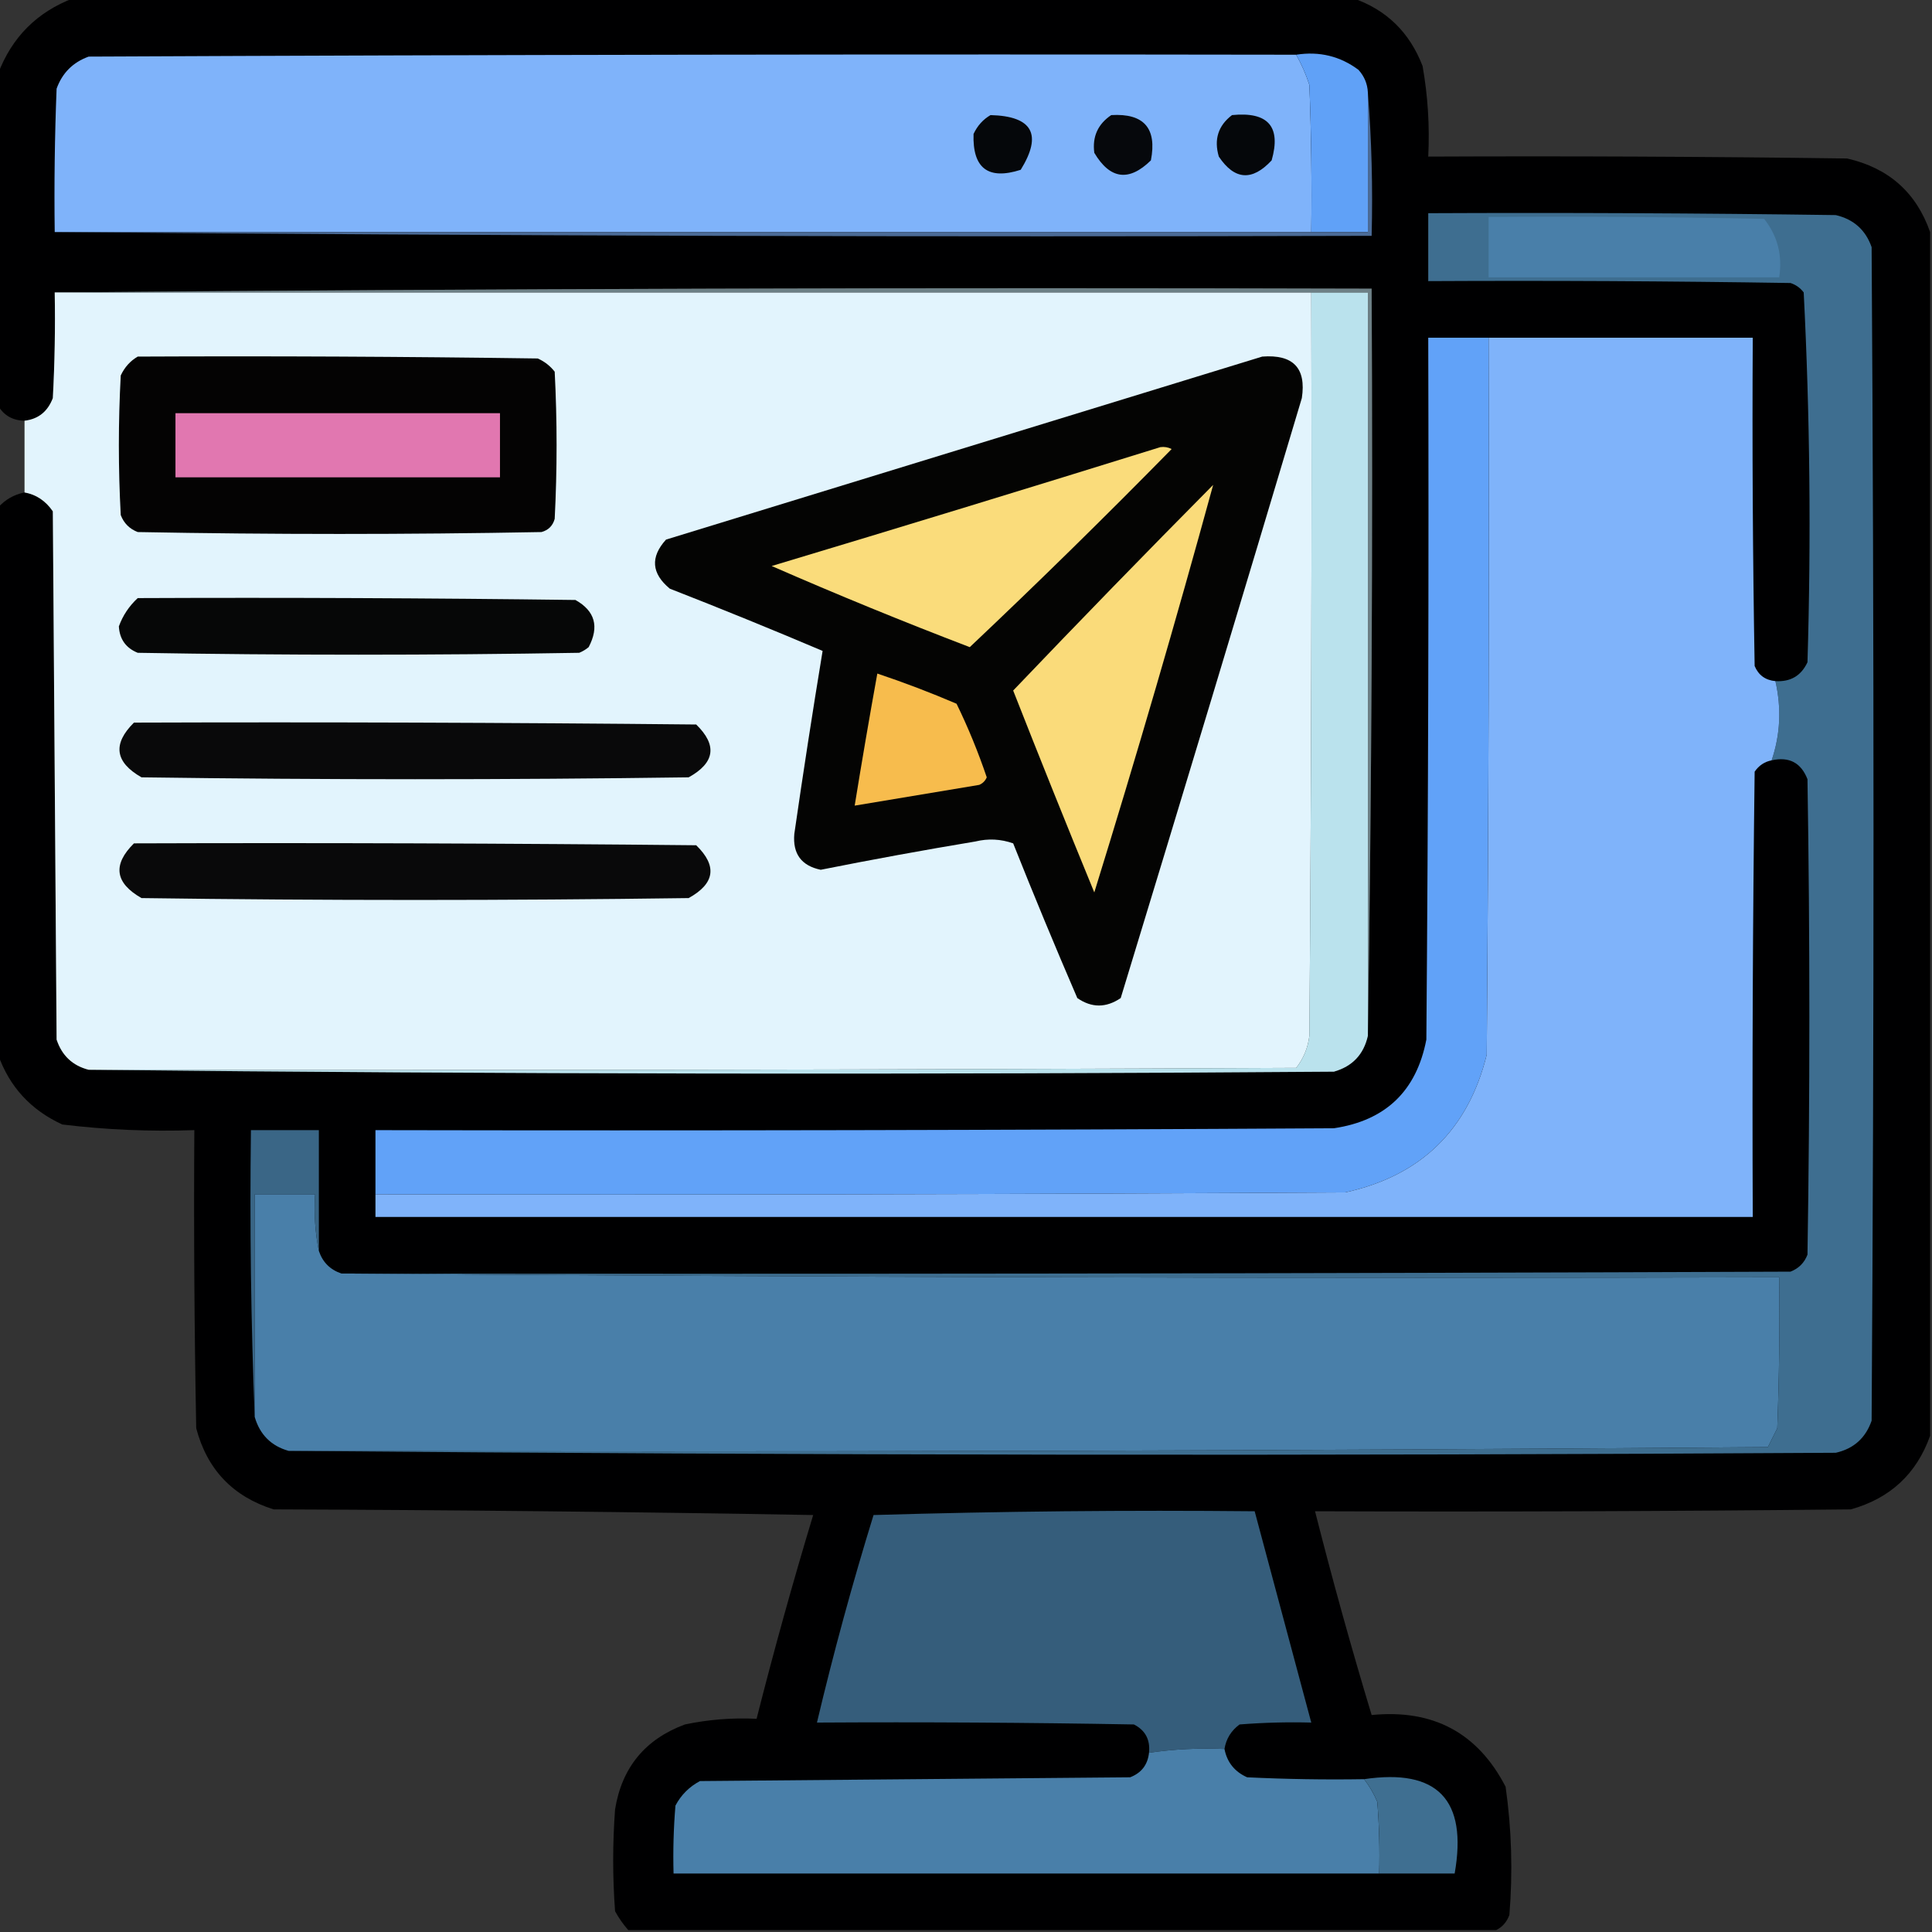
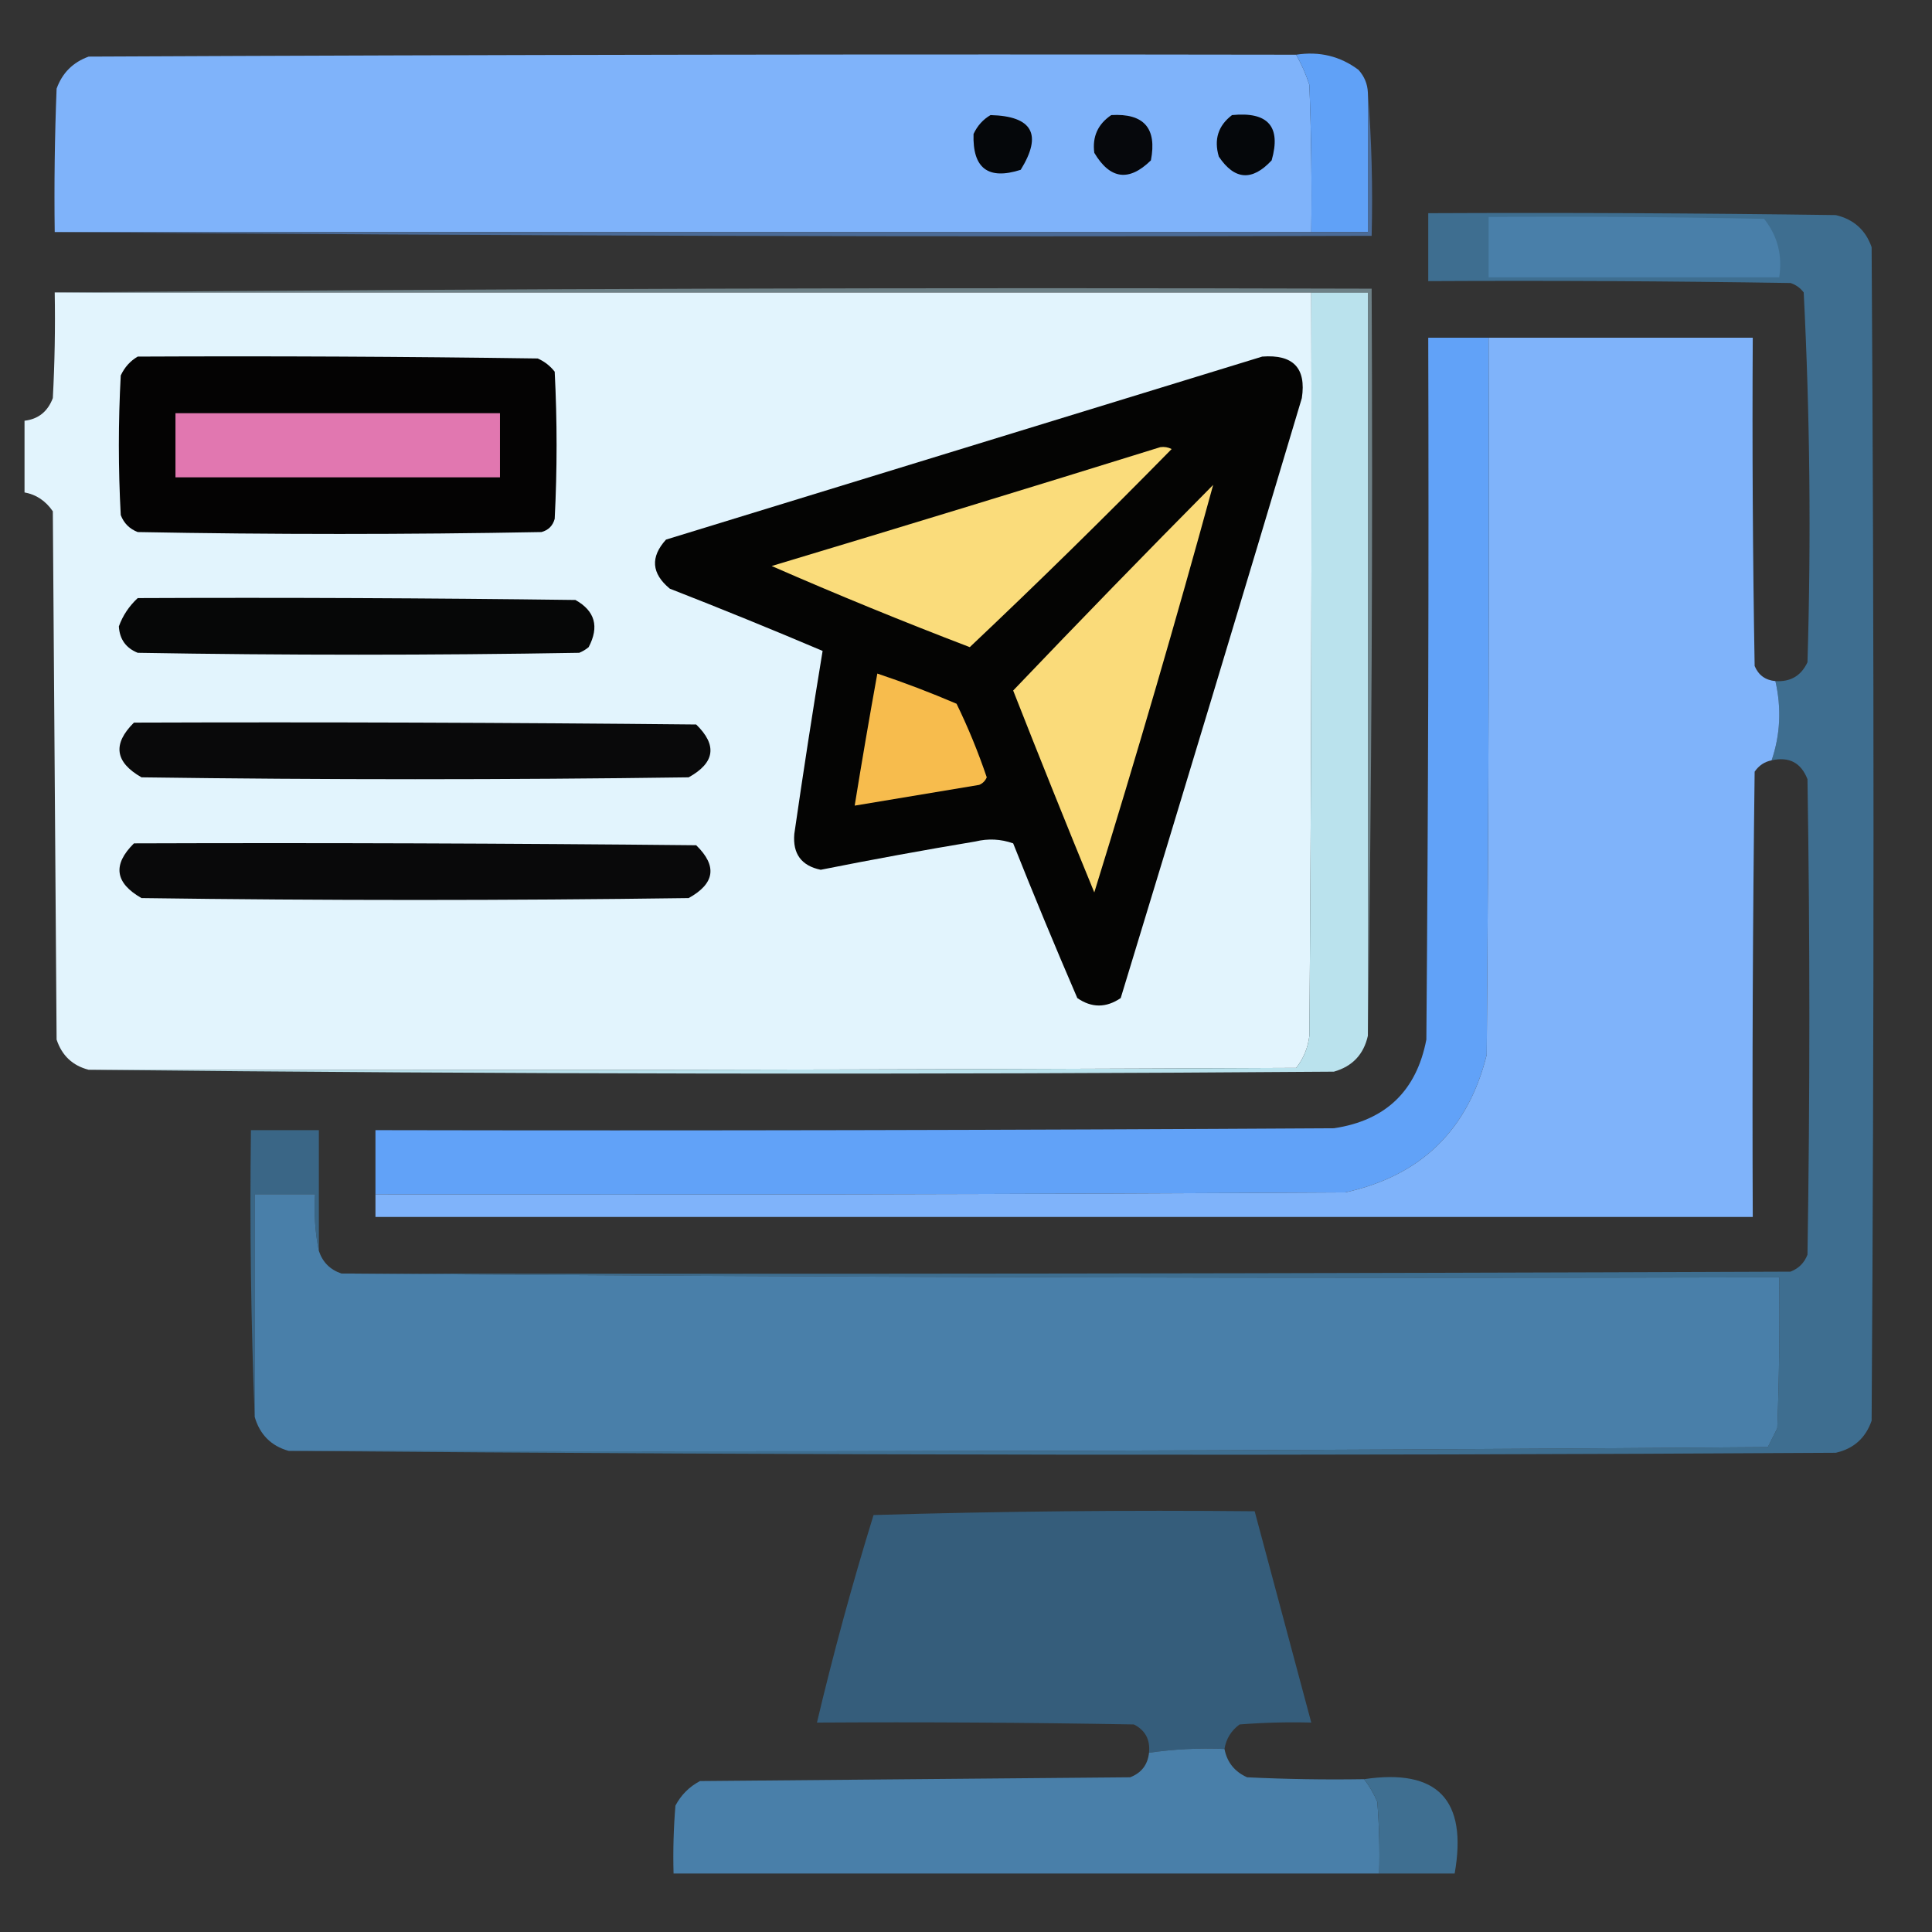
<svg xmlns="http://www.w3.org/2000/svg" version="1.1" width="512px" height="512px" style="shape-rendering:geometricPrecision; text-rendering:geometricPrecision; image-rendering:optimizeQuality; fill-rule:evenodd; clip-rule:evenodd">
  <rect width="100%" height="100%" fill="#333333" stroke="none" />
  <g>
-     <path style="opacity:0.992" fill="#010102" d="M 19.5,-0.5 C 132.5,-0.5 245.5,-0.5 358.5,-0.5C 367.392,2.557 373.559,8.557 377,17.5C 378.401,25.415 378.901,33.415 378.5,41.5C 415.502,41.333 452.502,41.5 489.5,42C 500.5,44.507 507.833,51.007 511.5,61.5C 511.5,167.833 511.5,274.167 511.5,380.5C 507.911,390.586 500.911,397.086 490.5,400C 443.168,400.5 395.835,400.667 348.5,400.5C 353.087,418.596 358.087,436.596 363.5,454.5C 379.786,452.888 391.619,459.222 399,473.5C 400.6,484.761 400.933,496.094 400,507.5C 399.31,509.35 398.144,510.684 396.5,511.5C 319.833,511.5 243.167,511.5 166.5,511.5C 165.164,509.99 163.997,508.323 163,506.5C 162.333,497.5 162.333,488.5 163,479.5C 164.794,468.416 170.96,460.916 181.5,457C 187.757,455.683 194.091,455.183 200.5,455.5C 205.087,437.404 210.087,419.404 215.5,401.5C 167.837,400.667 120.17,400.167 72.5,400C 61.719,396.609 54.886,389.442 52,378.5C 51.5,352.169 51.333,325.835 51.5,299.5C 39.771,299.912 28.104,299.412 16.5,298C 8.162,294.167 2.495,288 -0.5,279.5C -0.5,231.167 -0.5,182.833 -0.5,134.5C 1.372,132.396 3.705,131.063 6.5,130.5C 9.587,131.053 12.087,132.72 14,135.5C 14.333,182.167 14.667,228.833 15,275.5C 16.413,279.748 19.246,282.415 23.5,283.5C 133.333,284.666 243.333,284.833 353.5,284C 358.39,282.611 361.39,279.444 362.5,274.5C 363.499,208.669 363.832,142.669 363.5,76.5C 246.999,76.167 130.665,76.501 14.5,77.5C 14.666,86.839 14.5,96.173 14,105.5C 12.646,109.076 10.146,111.076 6.5,111.5C 3.348,111.429 1.014,110.095 -0.5,107.5C -0.5,78.167 -0.5,48.833 -0.5,19.5C 3.167,9.833 9.833,3.167 19.5,-0.5 Z" />
-   </g>
+     </g>
  <g>
    <path style="opacity:1" fill="#7fb3fa" d="M 343.5,14.5 C 344.927,17.024 346.094,19.69 347,22.5C 347.5,35.496 347.667,48.496 347.5,61.5C 236.5,61.5 125.5,61.5 14.5,61.5C 14.333,48.829 14.5,36.162 15,23.5C 16.5,19.333 19.333,16.5 23.5,15C 130.166,14.5 236.833,14.333 343.5,14.5 Z" />
  </g>
  <g>
    <path style="opacity:1" fill="#60a1f7" d="M 343.5,14.5 C 349.646,13.546 355.146,14.88 360,18.5C 361.559,20.217 362.392,22.217 362.5,24.5C 362.5,36.833 362.5,49.167 362.5,61.5C 357.5,61.5 352.5,61.5 347.5,61.5C 347.667,48.496 347.5,35.496 347,22.5C 346.094,19.69 344.927,17.024 343.5,14.5 Z" />
  </g>
  <g>
    <path style="opacity:1" fill="#05070a" d="M 262.5,30.5 C 273.632,30.782 276.299,35.616 270.5,45C 261.871,47.765 257.704,44.599 258,35.5C 259.025,33.313 260.525,31.646 262.5,30.5 Z" />
  </g>
  <g>
    <path style="opacity:1" fill="#06080c" d="M 294.5,30.5 C 303.152,29.986 306.652,33.986 305,42.5C 299.186,48.205 294.186,47.538 290,40.5C 289.438,36.231 290.938,32.898 294.5,30.5 Z" />
  </g>
  <g>
    <path style="opacity:1" fill="#05070a" d="M 326.5,30.5 C 336.059,29.546 339.559,33.546 337,42.5C 331.837,48.062 327.171,47.729 323,41.5C 321.662,36.96 322.829,33.293 326.5,30.5 Z" />
  </g>
  <g>
    <path style="opacity:1" fill="#3e6e90" d="M 76.5,384.5 C 207.168,384.833 337.835,384.5 468.5,383.5C 469.333,381.833 470.167,380.167 471,378.5C 471.5,365.171 471.667,351.837 471.5,338.5C 344.332,338.833 217.332,338.5 90.5,337.5C 218.5,337.667 346.5,337.5 474.5,337C 476.667,336.167 478.167,334.667 479,332.5C 479.667,290.5 479.667,248.5 479,206.5C 477.299,202.125 474.133,200.458 469.5,201.5C 471.807,194.698 472.14,187.698 470.5,180.5C 474.493,180.755 477.326,179.089 479,175.5C 479.985,142.748 479.652,110.081 478,77.5C 477.097,76.299 475.931,75.465 474.5,75C 442.502,74.5 410.502,74.333 378.5,74.5C 378.5,68.5 378.5,62.5 378.5,56.5C 414.502,56.333 450.502,56.5 486.5,57C 491.245,58.115 494.412,60.948 496,65.5C 496.667,169.167 496.667,272.833 496,376.5C 494.402,381.099 491.235,383.932 486.5,385C 349.666,385.833 212.999,385.666 76.5,384.5 Z" />
  </g>
  <g>
    <path style="opacity:1" fill="#497fa9" d="M 394.5,57.5 C 418.836,57.333 443.169,57.5 467.5,58C 471.078,62.51 472.412,67.676 471.5,73.5C 445.833,73.5 420.167,73.5 394.5,73.5C 394.5,68.167 394.5,62.833 394.5,57.5 Z" />
  </g>
  <g>
    <path style="opacity:1" fill="#4b6b97" d="M 362.5,24.5 C 363.495,36.989 363.829,49.656 363.5,62.5C 246.999,62.833 130.665,62.499 14.5,61.5C 125.5,61.5 236.5,61.5 347.5,61.5C 352.5,61.5 357.5,61.5 362.5,61.5C 362.5,49.167 362.5,36.833 362.5,24.5 Z" />
  </g>
  <g>
    <path style="opacity:1" fill="#e2f4fd" d="M 14.5,77.5 C 125.5,77.5 236.5,77.5 347.5,77.5C 347.667,143.168 347.5,208.834 347,274.5C 346.604,277.696 345.438,280.53 343.5,283C 236.834,283.5 130.167,283.667 23.5,283.5C 19.246,282.415 16.413,279.748 15,275.5C 14.667,228.833 14.333,182.167 14,135.5C 12.087,132.72 9.587,131.053 6.5,130.5C 6.5,124.167 6.5,117.833 6.5,111.5C 10.146,111.076 12.646,109.076 14,105.5C 14.5,96.173 14.666,86.839 14.5,77.5 Z" />
  </g>
  <g>
    <path style="opacity:1" fill="#bae2ed" d="M 347.5,77.5 C 352.5,77.5 357.5,77.5 362.5,77.5C 362.5,143.167 362.5,208.833 362.5,274.5C 361.39,279.444 358.39,282.611 353.5,284C 243.333,284.833 133.333,284.666 23.5,283.5C 130.167,283.667 236.834,283.5 343.5,283C 345.438,280.53 346.604,277.696 347,274.5C 347.5,208.834 347.667,143.168 347.5,77.5 Z" />
  </g>
  <g>
    <path style="opacity:1" fill="#6d8086" d="M 14.5,77.5 C 130.665,76.501 246.999,76.167 363.5,76.5C 363.832,142.669 363.499,208.669 362.5,274.5C 362.5,208.833 362.5,143.167 362.5,77.5C 357.5,77.5 352.5,77.5 347.5,77.5C 236.5,77.5 125.5,77.5 14.5,77.5 Z" />
  </g>
  <g>
    <path style="opacity:1" fill="#61a2f8" d="M 394.5,89.5 C 394.667,152.834 394.5,216.168 394,279.5C 389.063,299.437 376.563,311.603 356.5,316C 270.834,316.5 185.167,316.667 99.5,316.5C 99.5,310.833 99.5,305.167 99.5,299.5C 184.167,299.667 268.834,299.5 353.5,299C 367.211,296.956 375.377,289.123 378,275.5C 378.5,213.501 378.667,151.501 378.5,89.5C 383.833,89.5 389.167,89.5 394.5,89.5 Z" />
  </g>
  <g>
    <path style="opacity:1" fill="#7fb3fa" d="M 394.5,89.5 C 417.833,89.5 441.167,89.5 464.5,89.5C 464.333,118.502 464.5,147.502 465,176.5C 466.018,178.928 467.852,180.262 470.5,180.5C 472.14,187.698 471.807,194.698 469.5,201.5C 467.629,201.859 466.129,202.859 465,204.5C 464.5,243.832 464.333,283.165 464.5,322.5C 342.833,322.5 221.167,322.5 99.5,322.5C 99.5,320.5 99.5,318.5 99.5,316.5C 185.167,316.667 270.834,316.5 356.5,316C 376.563,311.603 389.063,299.437 394,279.5C 394.5,216.168 394.667,152.834 394.5,89.5 Z" />
  </g>
  <g>
    <path style="opacity:1" fill="#040303" d="M 36.5,94.5 C 71.835,94.333 107.168,94.5 142.5,95C 144.286,95.784 145.786,96.951 147,98.5C 147.667,111.5 147.667,124.5 147,137.5C 146.5,139.333 145.333,140.5 143.5,141C 107.833,141.667 72.167,141.667 36.5,141C 34.333,140.167 32.833,138.667 32,136.5C 31.333,124.167 31.333,111.833 32,99.5C 33.025,97.313 34.525,95.646 36.5,94.5 Z" />
  </g>
  <g>
    <path style="opacity:1" fill="#040403" d="M 334.5,94.5 C 342.709,93.872 346.209,97.539 345,105.5C 329.153,158.557 313.153,211.557 297,264.5C 293.132,267.128 289.299,267.128 285.5,264.5C 279.638,250.914 273.971,237.248 268.5,223.5C 265.216,222.343 261.882,222.176 258.5,223C 244.797,225.284 231.13,227.784 217.5,230.5C 212.38,229.438 210.046,226.271 210.5,221C 212.85,204.739 215.35,188.572 218,172.5C 204.597,166.809 191.097,161.309 177.5,156C 172.636,151.965 172.302,147.632 176.5,143C 229.274,126.812 281.94,110.646 334.5,94.5 Z" />
  </g>
  <g>
    <path style="opacity:1" fill="#e177b0" d="M 46.5,109.5 C 75.167,109.5 103.833,109.5 132.5,109.5C 132.5,115.167 132.5,120.833 132.5,126.5C 103.833,126.5 75.167,126.5 46.5,126.5C 46.5,120.833 46.5,115.167 46.5,109.5 Z" />
  </g>
  <g>
    <path style="opacity:1" fill="#fadc7b" d="M 307.5,118.5 C 308.552,118.351 309.552,118.517 310.5,119C 292.959,136.875 275.126,154.375 257,171.5C 239.299,164.73 221.799,157.563 204.5,150C 238.987,139.634 273.32,129.134 307.5,118.5 Z" />
  </g>
  <g>
    <path style="opacity:1" fill="#fadb7a" d="M 321.5,128.5 C 311.687,164.369 301.187,200.369 290,236.5C 282.695,218.723 275.528,200.89 268.5,183C 285.994,164.673 303.661,146.506 321.5,128.5 Z" />
  </g>
  <g>
    <path style="opacity:1" fill="#060707" d="M 36.5,158.5 C 75.168,158.333 113.835,158.5 152.5,159C 157.689,161.913 158.856,166.08 156,171.5C 155.25,172.126 154.416,172.626 153.5,173C 114.5,173.667 75.5,173.667 36.5,173C 33.365,171.734 31.698,169.401 31.5,166C 32.546,163.114 34.213,160.614 36.5,158.5 Z" />
  </g>
  <g>
    <path style="opacity:1" fill="#f7bc4d" d="M 232.5,178.5 C 239.579,180.869 246.579,183.536 253.5,186.5C 256.576,192.821 259.243,199.321 261.5,206C 261.095,206.945 260.428,207.612 259.5,208C 248.484,209.836 237.484,211.669 226.5,213.5C 228.393,201.807 230.393,190.141 232.5,178.5 Z" />
  </g>
  <g>
    <path style="opacity:1" fill="#09090a" d="M 35.5,191.5 C 85.168,191.333 134.834,191.5 184.5,192C 190.133,197.487 189.466,202.154 182.5,206C 134.167,206.667 85.833,206.667 37.5,206C 30.452,201.987 29.785,197.154 35.5,191.5 Z" />
  </g>
  <g>
    <path style="opacity:1" fill="#09090a" d="M 35.5,223.5 C 85.168,223.333 134.834,223.5 184.5,224C 190.133,229.487 189.466,234.154 182.5,238C 134.167,238.667 85.833,238.667 37.5,238C 30.452,233.987 29.785,229.154 35.5,223.5 Z" />
  </g>
  <g>
    <path style="opacity:1" fill="#3a6686" d="M 84.5,331.5 C 83.513,326.695 83.18,321.695 83.5,316.5C 78.167,316.5 72.833,316.5 67.5,316.5C 67.5,336.167 67.5,355.833 67.5,375.5C 66.502,350.339 66.169,325.005 66.5,299.5C 72.5,299.5 78.5,299.5 84.5,299.5C 84.5,310.167 84.5,320.833 84.5,331.5 Z" />
  </g>
  <g>
    <path style="opacity:1" fill="#497fa9" d="M 84.5,331.5 C 85.5,334.5 87.5,336.5 90.5,337.5C 217.332,338.5 344.332,338.833 471.5,338.5C 471.667,351.837 471.5,365.171 471,378.5C 470.167,380.167 469.333,381.833 468.5,383.5C 337.835,384.5 207.168,384.833 76.5,384.5C 71.869,383.202 68.869,380.202 67.5,375.5C 67.5,355.833 67.5,336.167 67.5,316.5C 72.833,316.5 78.167,316.5 83.5,316.5C 83.18,321.695 83.513,326.695 84.5,331.5 Z" />
  </g>
  <g>
    <path style="opacity:1" fill="#355d7b" d="M 324.5,463.5 C 317.745,463.207 311.078,463.54 304.5,464.5C 304.854,461.039 303.521,458.539 300.5,457C 272.502,456.5 244.502,456.333 216.5,456.5C 220.88,438.022 225.88,419.689 231.5,401.5C 265.16,400.5 298.827,400.167 332.5,400.5C 337.498,419.161 342.498,437.827 347.5,456.5C 341.158,456.334 334.825,456.5 328.5,457C 326.266,458.638 324.933,460.805 324.5,463.5 Z" />
  </g>
  <g>
    <path style="opacity:1" fill="#497fa9" d="M 324.5,463.5 C 325.183,467.02 327.183,469.52 330.5,471C 340.828,471.5 351.161,471.666 361.5,471.5C 362.907,473.308 364.074,475.308 365,477.5C 365.5,483.825 365.666,490.158 365.5,496.5C 303.167,496.5 240.833,496.5 178.5,496.5C 178.334,490.491 178.501,484.491 179,478.5C 180.5,475.667 182.667,473.5 185.5,472C 223.5,471.667 261.5,471.333 299.5,471C 302.493,469.841 304.16,467.675 304.5,464.5C 311.078,463.54 317.745,463.207 324.5,463.5 Z" />
  </g>
  <g>
    <path style="opacity:1" fill="#3f6f91" d="M 361.5,471.5 C 380.946,468.615 388.946,476.948 385.5,496.5C 378.833,496.5 372.167,496.5 365.5,496.5C 365.666,490.158 365.5,483.825 365,477.5C 364.074,475.308 362.907,473.308 361.5,471.5 Z" />
  </g>
</svg>